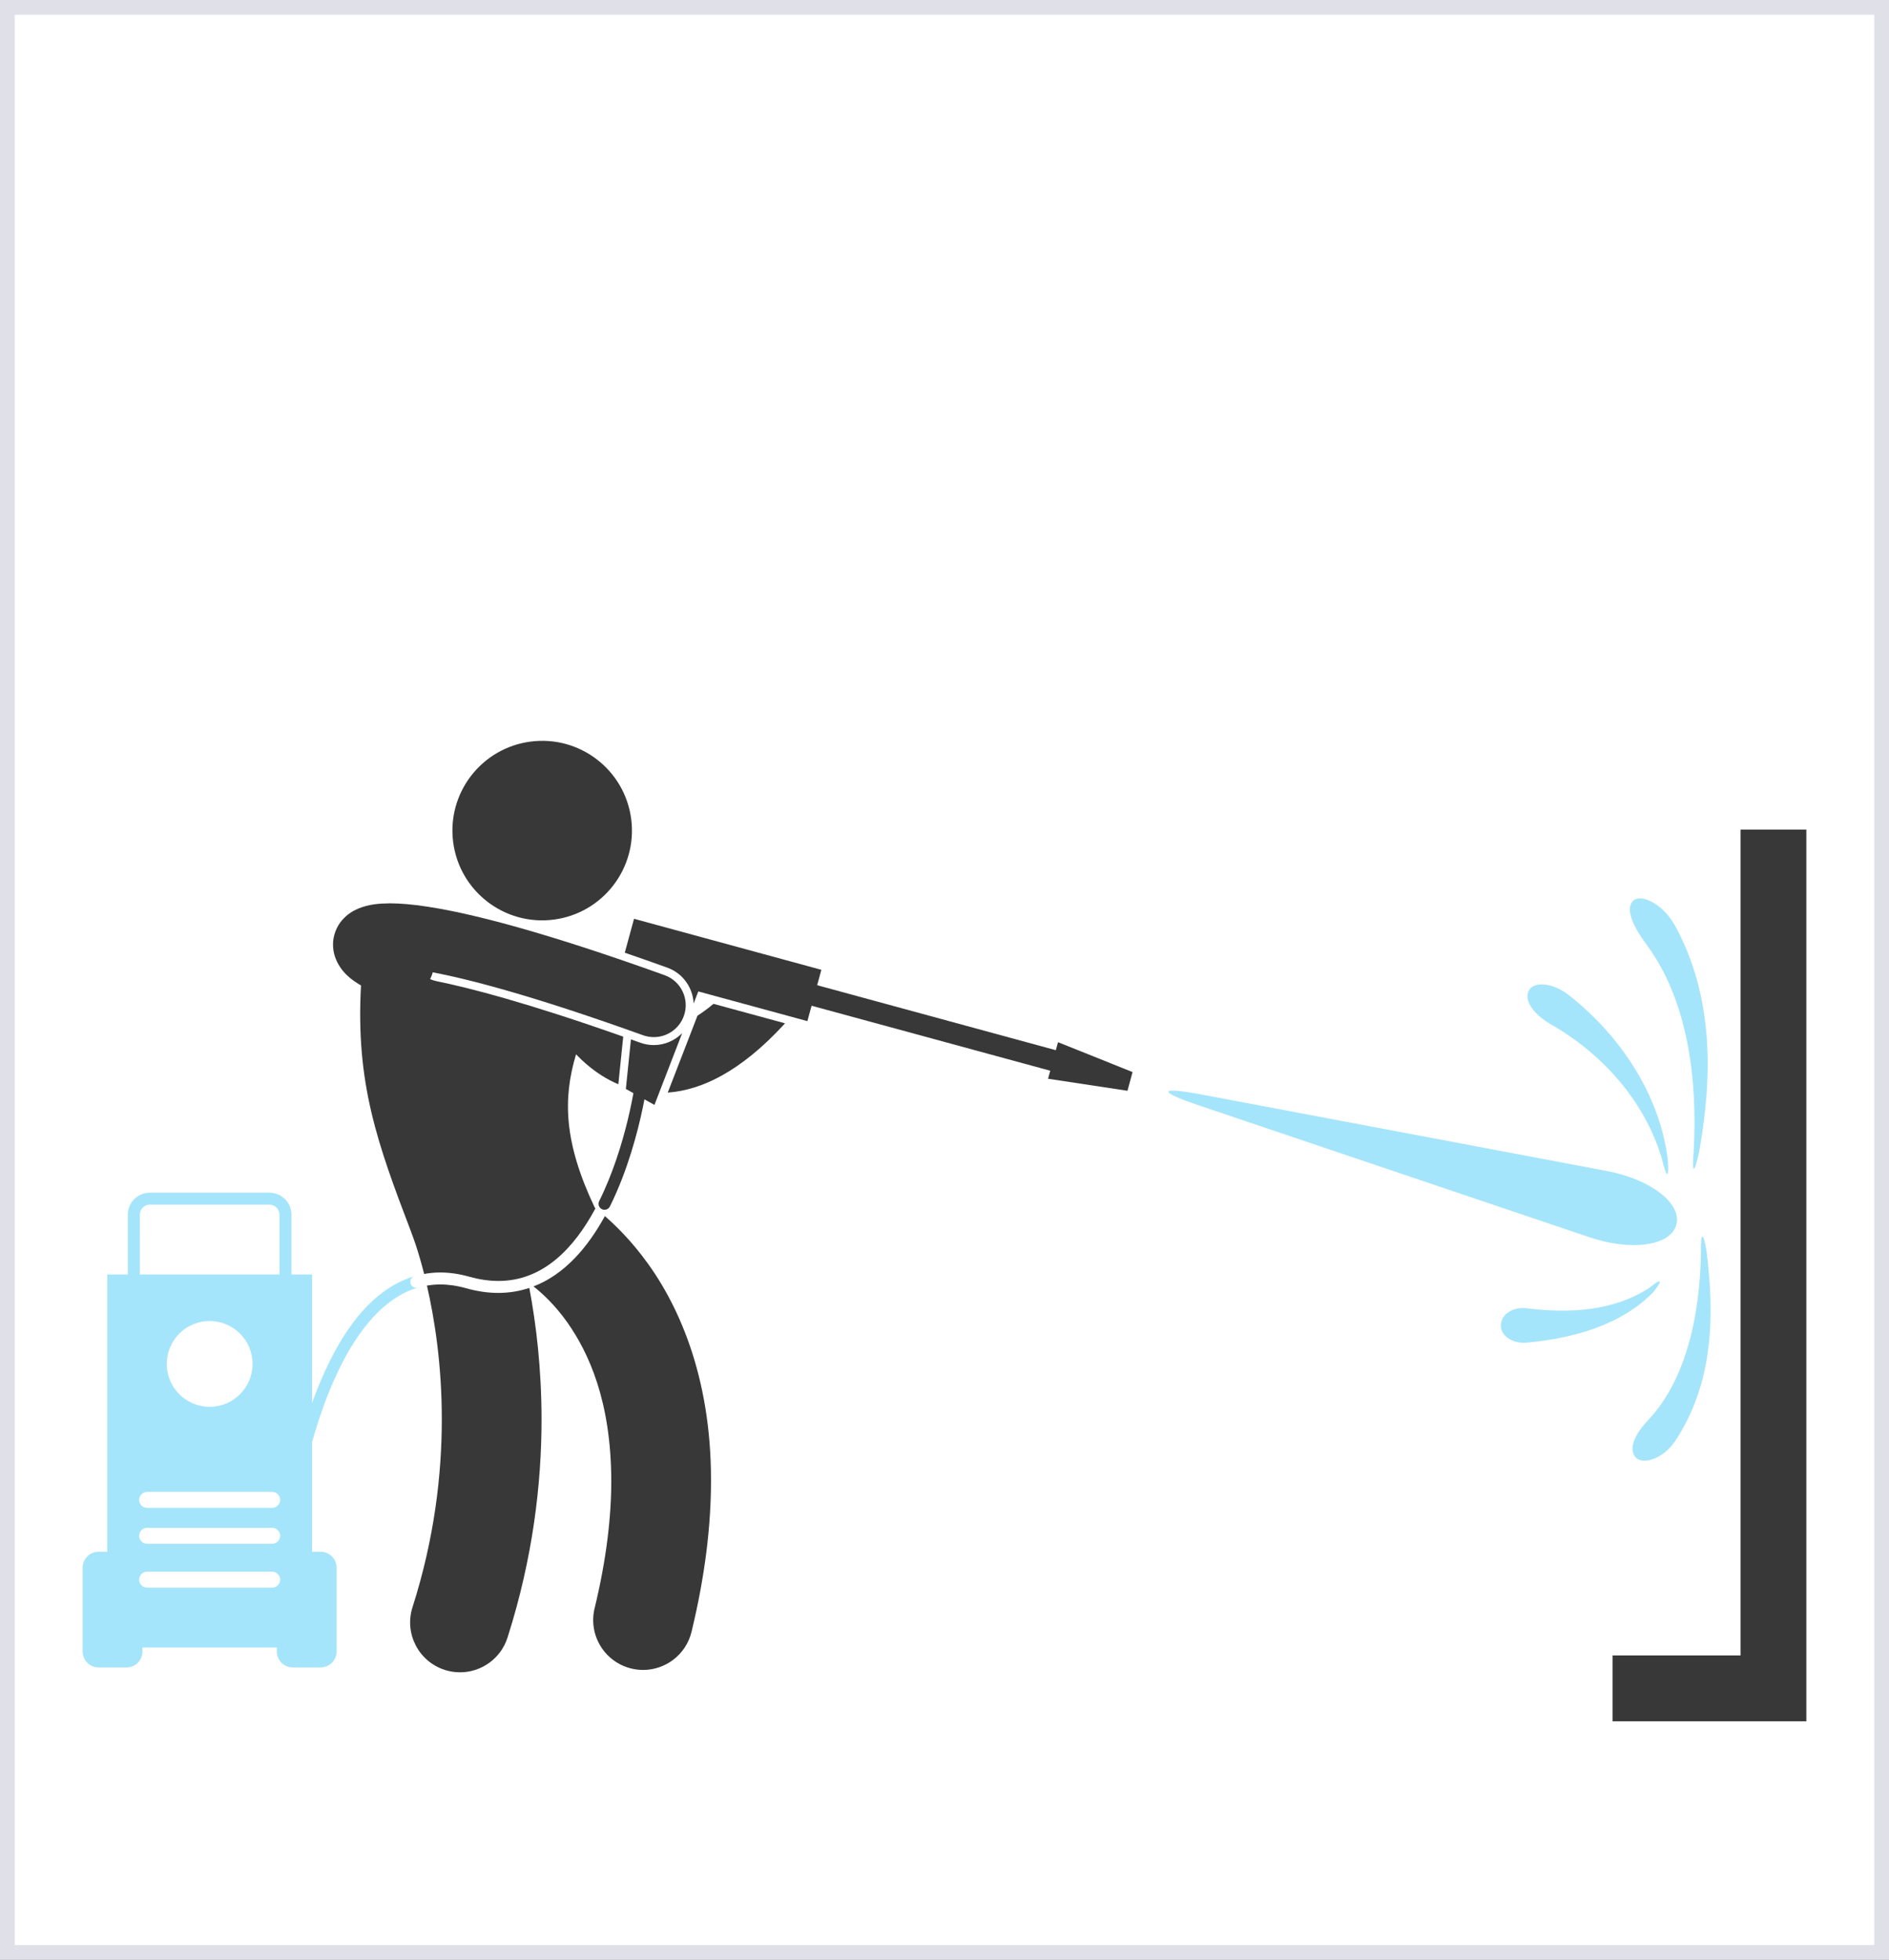
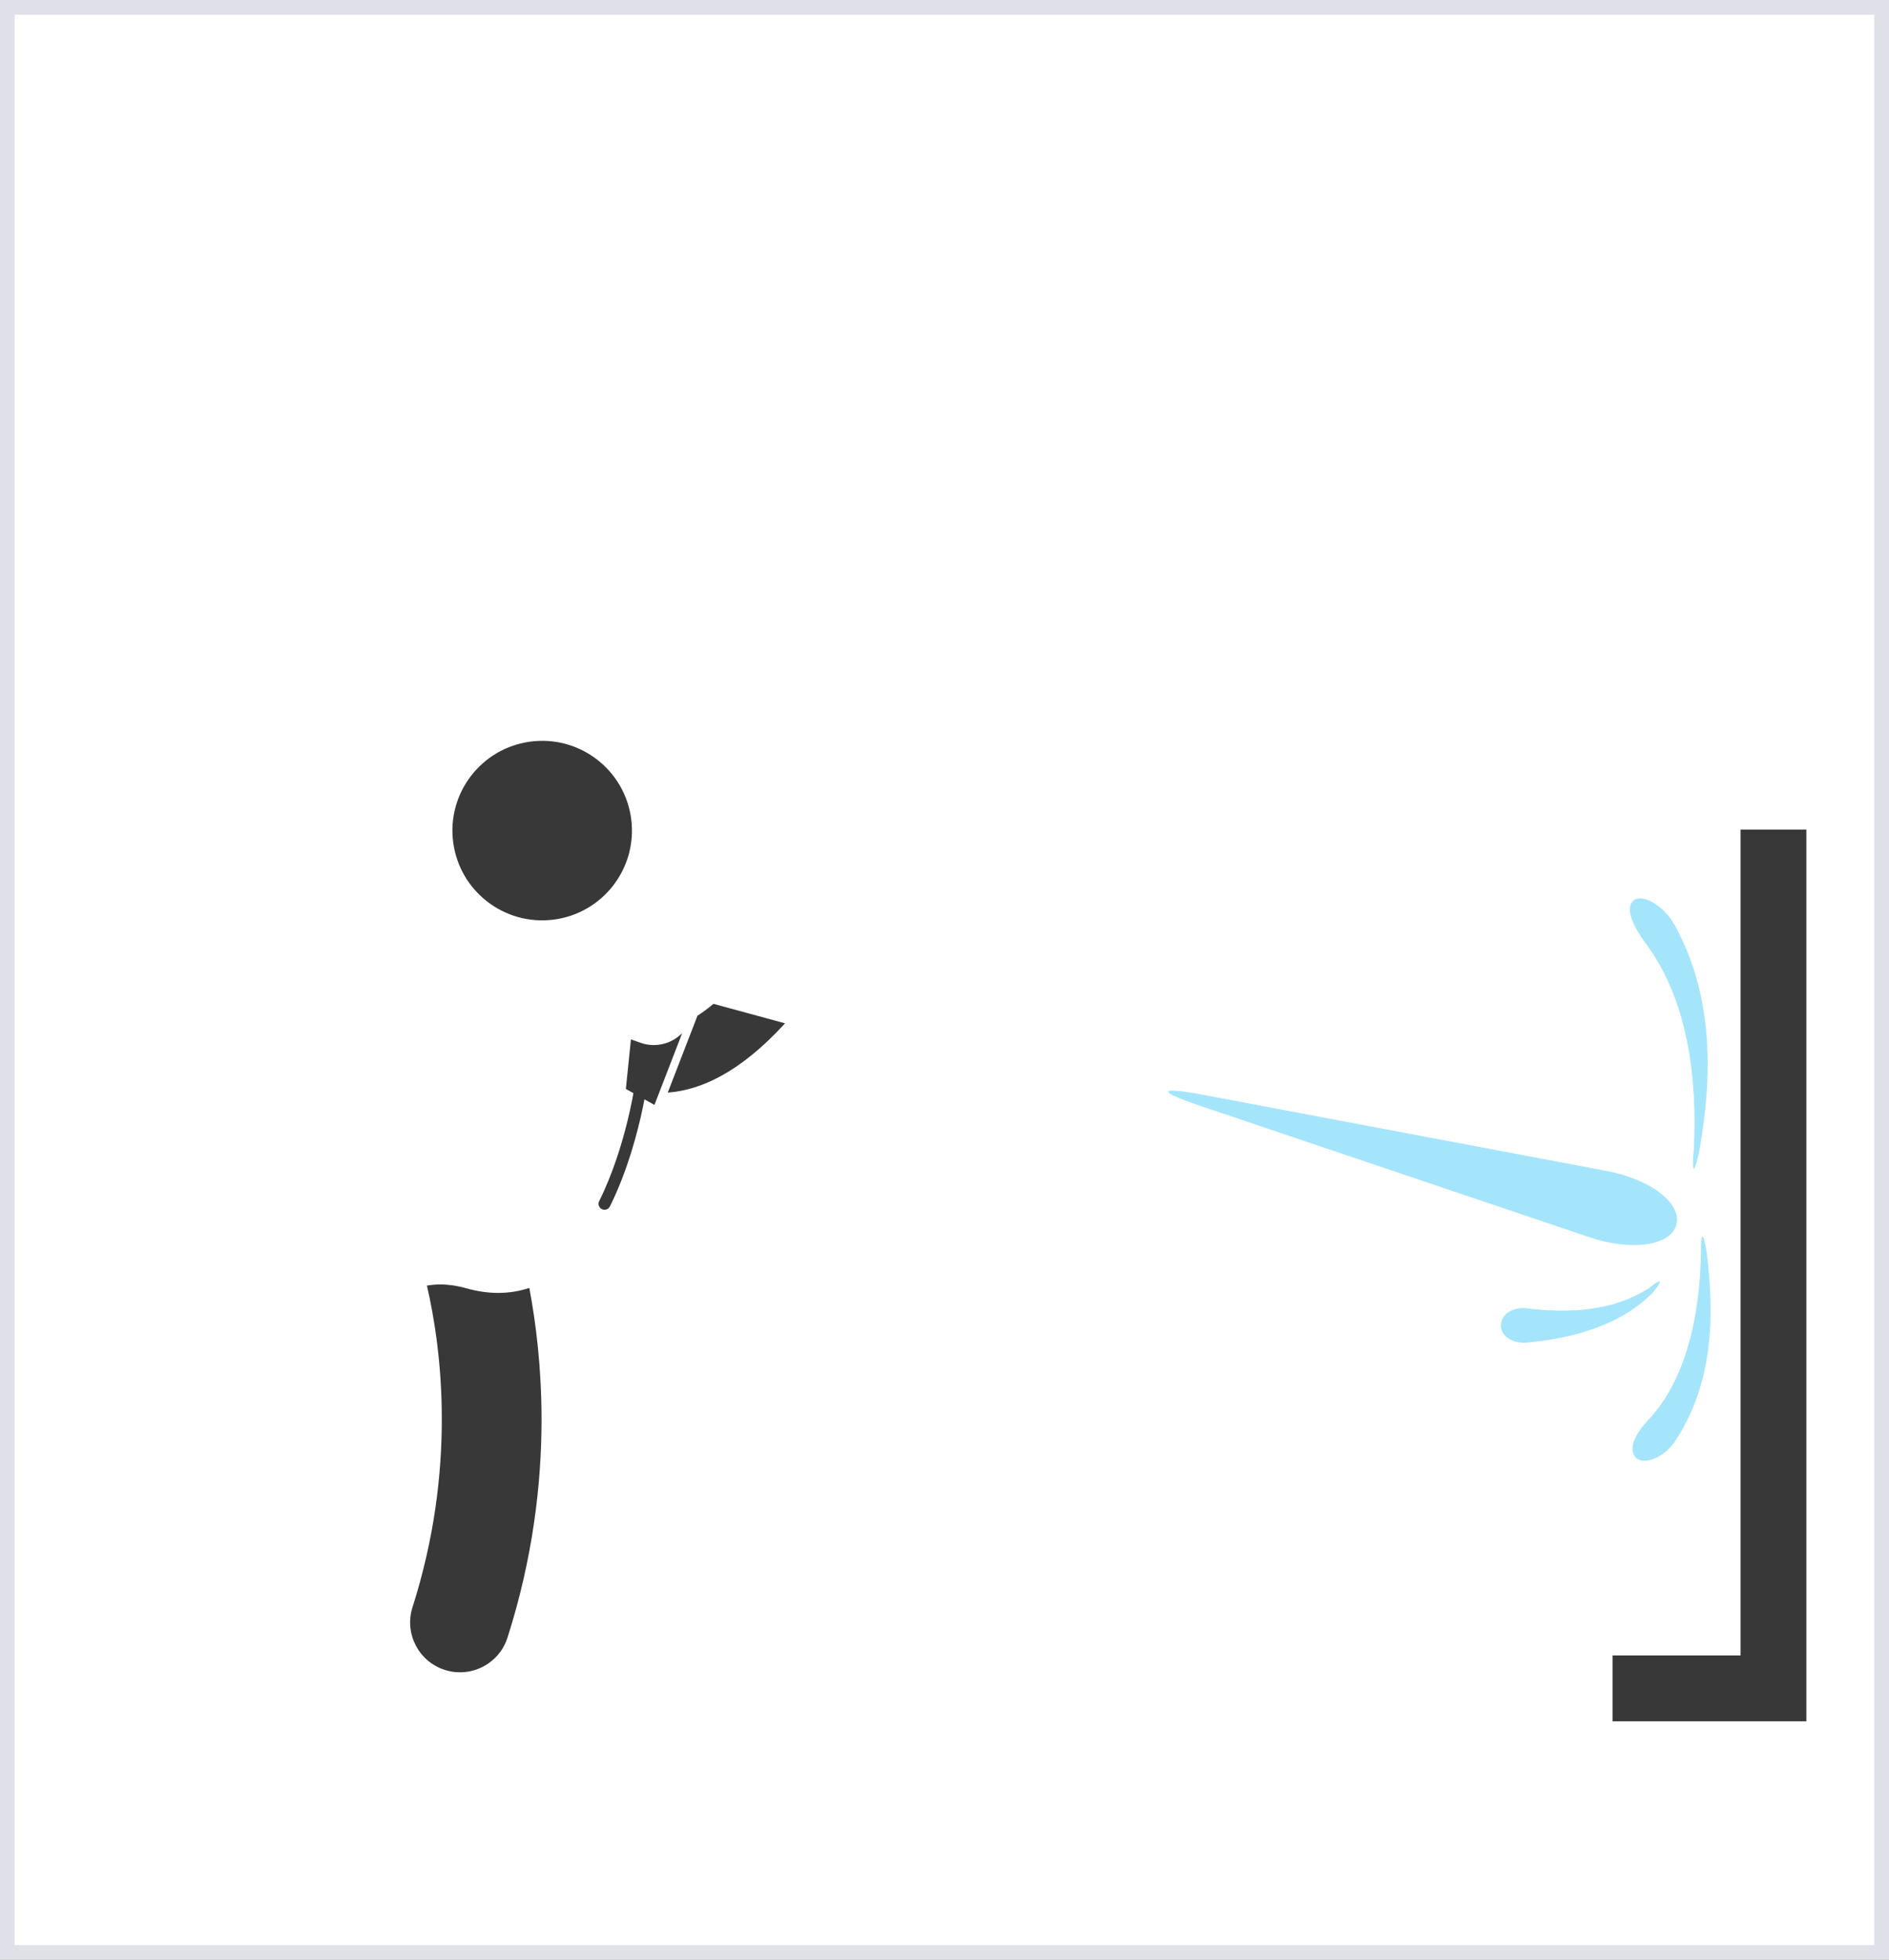
<svg xmlns="http://www.w3.org/2000/svg" width="640" height="664" viewBox="0 0 640 664" fill="none">
  <rect x="0" y="0" width="640" height="664" fill="#808080" stroke="none" />
  <rect x="2.5" y="2.5" width="635" height="659" fill="white" stroke="#E0E1E8" stroke-width="5" />
  <path d="M589.699 560.883H546.352V583.184H612V281.088H589.7L589.699 560.883Z" fill="#383838" />
  <path d="M236.303 344.135L226.24 370.178C232.093 369.751 238.2 367.89 244.268 364.559C251.291 360.71 258.363 354.975 265.722 346.99C265.806 346.899 265.878 346.801 265.956 346.706L241.729 340.11C239.803 341.72 237.991 343.05 236.303 344.135L236.303 344.135Z" fill="#383838" />
  <path d="M213.852 277.492C216.016 294.148 204.272 309.407 187.615 311.571C170.962 313.738 155.7 301.993 153.536 285.34C151.369 268.683 163.114 253.425 179.77 251.258C196.427 249.09 211.685 260.835 213.852 277.492" fill="#383838" />
  <path d="M168.826 438.051C165.369 438.051 161.719 437.539 157.88 436.457C154.78 435.584 151.87 435.187 149.126 435.187C147.581 435.187 146.092 435.327 144.648 435.568C147.181 446.6 149.7 462.255 149.684 480.91C149.684 499.599 147.187 521.285 139.757 544.55C136.919 553.437 141.82 562.944 150.714 565.785C152.425 566.333 154.155 566.59 155.86 566.59C163.013 566.59 169.655 562.011 171.949 554.828C180.569 527.835 183.476 502.6 183.476 480.909C183.463 463.522 181.615 448.421 179.333 436.362C176.097 437.437 172.61 438.044 168.853 438.05H168.827L168.826 438.051Z" fill="#383838" />
-   <path d="M149.128 431.126C152.267 431.126 155.552 431.589 158.98 432.554C162.507 433.544 165.792 433.994 168.858 433.994C183.927 434.027 194.47 422.966 201.751 409.379C201.679 409.324 201.608 409.268 201.536 409.213C191.016 387.094 190.664 372.257 195.165 357.21C197.606 359.752 200.454 362.219 203.801 364.364C205.545 365.481 207.458 366.488 209.495 367.358L211.15 351.223C178.512 339.703 158.942 334.671 148.122 332.481C147.285 332.312 146.483 332.057 145.72 331.748C146.099 331.018 146.402 330.245 146.607 329.427C147.272 329.555 147.956 329.688 148.66 329.835C148.67 329.835 148.68 329.838 148.689 329.838C163.006 332.739 185.241 339.015 217.85 350.744C219.059 351.178 220.294 351.383 221.51 351.383C225.942 351.386 230.097 348.639 231.684 344.23C233.705 338.608 230.788 332.416 225.169 330.396C191.889 318.432 168.884 311.875 152.961 308.639C152.945 308.636 152.928 308.636 152.909 308.633C149.95 308.036 147.251 307.557 144.752 307.176C139.828 306.423 135.708 306.068 132.156 306.058C128.238 306.1 125.002 306.374 121.398 307.828C119.615 308.59 117.611 309.744 115.815 311.862C114.006 313.928 112.774 317.165 112.833 320.039C112.836 322.376 113.459 324.344 114.195 325.859C115.522 328.515 117.119 330.099 118.699 331.439C119.853 332.351 121.052 333.163 122.31 333.88C120.501 366.925 127.746 387.16 139.23 417.208C139.334 417.507 139.426 417.804 139.546 418.1V418.097C139.771 418.648 141.635 423.481 143.705 431.625C145.455 431.306 147.26 431.127 149.128 431.127L149.128 431.126Z" fill="#383838" />
-   <path d="M180.748 435.848C183.769 438.217 188.005 442.128 192.151 447.955C199.513 458.397 207.034 474.806 207.103 501.717C207.103 513.866 205.509 528.163 201.452 544.914C199.258 553.984 204.828 563.115 213.898 565.312C215.234 565.634 216.573 565.791 217.89 565.791C225.509 565.791 232.422 560.602 234.295 552.869C238.907 533.814 240.891 516.829 240.891 501.717C240.973 466.045 229.547 440.9 217.444 425.348C213.122 419.755 208.795 415.388 204.933 412.021C199.288 422.356 191.447 431.742 180.748 435.848L180.748 435.848Z" fill="#383838" />
  <path d="M221.728 374.352L231.124 350.035C228.63 352.56 225.189 354.079 221.503 354.079C219.949 354.079 218.407 353.809 216.928 353.277C215.859 352.893 214.809 352.515 213.767 352.146L212.043 368.947L214.604 370.377C214.457 371.195 214.278 372.134 214.07 373.173C213.692 375.057 213.213 377.273 212.61 379.737C210.72 387.483 207.65 397.592 203.002 406.952C203.002 406.952 203.002 406.955 202.999 406.959C202.503 407.959 202.911 409.178 203.915 409.673C204.205 409.817 204.511 409.885 204.814 409.885C205.557 409.885 206.271 409.475 206.626 408.771C206.629 408.767 206.633 408.764 206.633 408.761C212.681 396.569 216.077 383.423 217.784 375.249C217.996 374.239 218.179 373.313 218.338 372.463L221.728 374.352Z" fill="#383838" />
-   <path d="M357.717 355.815L276.859 333.797L278.28 328.58L214.809 311.297L211.681 322.788C216.328 324.382 221.116 326.063 226.079 327.846C231.394 329.756 234.77 334.68 235.002 340.005L236.585 335.905L273.545 345.968L274.966 340.751L355.824 362.768L355.084 365.486L381.99 369.566L383.717 363.225L358.457 353.102L357.717 355.815Z" fill="#383838" />
  <path d="M567.975 414.908C569.855 407.715 559.234 399.535 544.367 396.733L407.293 370.87C392.43 368.067 391.996 369.729 406.325 374.565L538.485 419.183C552.818 424.023 566.088 422.097 567.969 414.907L567.975 414.908Z" fill="#A5E5FB" />
-   <path d="M525.259 346.955C542.521 356.793 557.232 372.732 563.141 392.883C564.686 399.407 565.575 399.538 565.015 392.512C562.232 371.08 549.284 351.224 531.868 337.419C526.175 332.798 519.609 332.407 517.969 335.611C516.2 339.01 519.709 343.706 525.259 346.955L525.259 346.955Z" fill="#A5E5FB" />
  <path d="M575.725 390.038C580.085 365.338 580.861 338.093 567.525 313.645C563.041 305.638 555.415 302.597 553.111 305.426C550.667 308.333 553.457 314.072 557.804 319.977C571.694 338.699 575.184 365.09 573.832 389.793C573.138 397.892 573.972 398.146 575.725 390.038L575.725 390.038Z" fill="#A5E5FB" />
  <path d="M553.783 493.297C555.653 496.445 562.852 494.998 567.441 488.419C580.861 468.239 580.806 445.003 578.205 424.048C577.045 417.136 576.201 417.335 576.298 424.182C575.976 444.941 571.534 467.213 558.433 481.103C554.375 485.408 551.794 490.071 553.782 493.298L553.783 493.297Z" fill="#A5E5FB" />
  <path d="M559.08 436.123C546.761 444.375 531.48 444.987 517.431 443.283C512.845 442.68 508.85 444.961 508.505 448.703C508.156 452.366 512.142 455.328 517.32 454.888C532.862 453.461 549.43 449.006 560.364 437.544C563.555 433.483 562.668 433.164 559.08 436.123L559.08 436.123Z" fill="#A5E5FB" />
-   <path d="M139.1 434.872C138.784 433.8 139.4 432.669 140.475 432.36H140.479C122.955 437.59 112.367 457.02 105.719 475.312V431.806H98.735V411.532C98.735 407.425 95.411 404.098 91.301 404.095H50.751C46.644 404.098 43.317 407.422 43.314 411.532V431.806H36.336V525.747H33.407C30.421 525.747 28 528.168 28 531.153V559.538C28 562.523 30.421 564.945 33.407 564.945H42.867C45.853 564.945 48.274 562.523 48.274 559.538V558.186H93.782V559.538C93.782 562.523 96.203 564.945 99.189 564.945H108.649C111.635 564.945 114.056 562.523 114.056 559.538V531.153C114.056 528.168 111.635 525.747 108.649 525.747H105.72V488.627C107.884 480.956 110.777 472.47 114.565 464.567C120.975 451.127 129.924 439.613 141.601 436.256C140.528 436.559 139.414 435.946 139.101 434.874L139.1 434.872ZM47.153 508.175C47.153 506.683 48.366 505.47 49.858 505.47H92.208C93.701 505.47 94.913 506.683 94.913 508.175C94.913 509.668 93.701 510.88 92.208 510.88L49.858 510.877C48.362 510.877 47.153 509.668 47.153 508.175V508.175ZM56.503 462.107C56.503 454.08 63.008 447.575 71.035 447.575C79.058 447.575 85.566 454.08 85.566 462.107C85.566 470.13 79.061 476.638 71.035 476.638C63.008 476.638 56.503 470.13 56.503 462.107V462.107ZM47.153 520.338C47.153 518.845 48.366 517.633 49.858 517.633H92.208C93.701 517.633 94.913 518.845 94.913 520.338C94.913 521.83 93.701 523.043 92.208 523.043H49.858C48.362 523.043 47.153 521.833 47.153 520.338V520.338ZM47.378 411.53C47.381 409.662 48.89 408.153 50.758 408.147H91.308C93.172 408.153 94.684 409.662 94.688 411.53V431.804H47.381L47.378 411.53ZM92.208 537.908H49.858C48.365 537.908 47.153 536.699 47.153 535.203C47.153 533.71 48.365 532.498 49.858 532.498H92.208C93.7 532.498 94.913 533.71 94.913 535.203C94.913 536.699 93.7 537.908 92.208 537.908Z" fill="#A5E5FB" />
</svg>